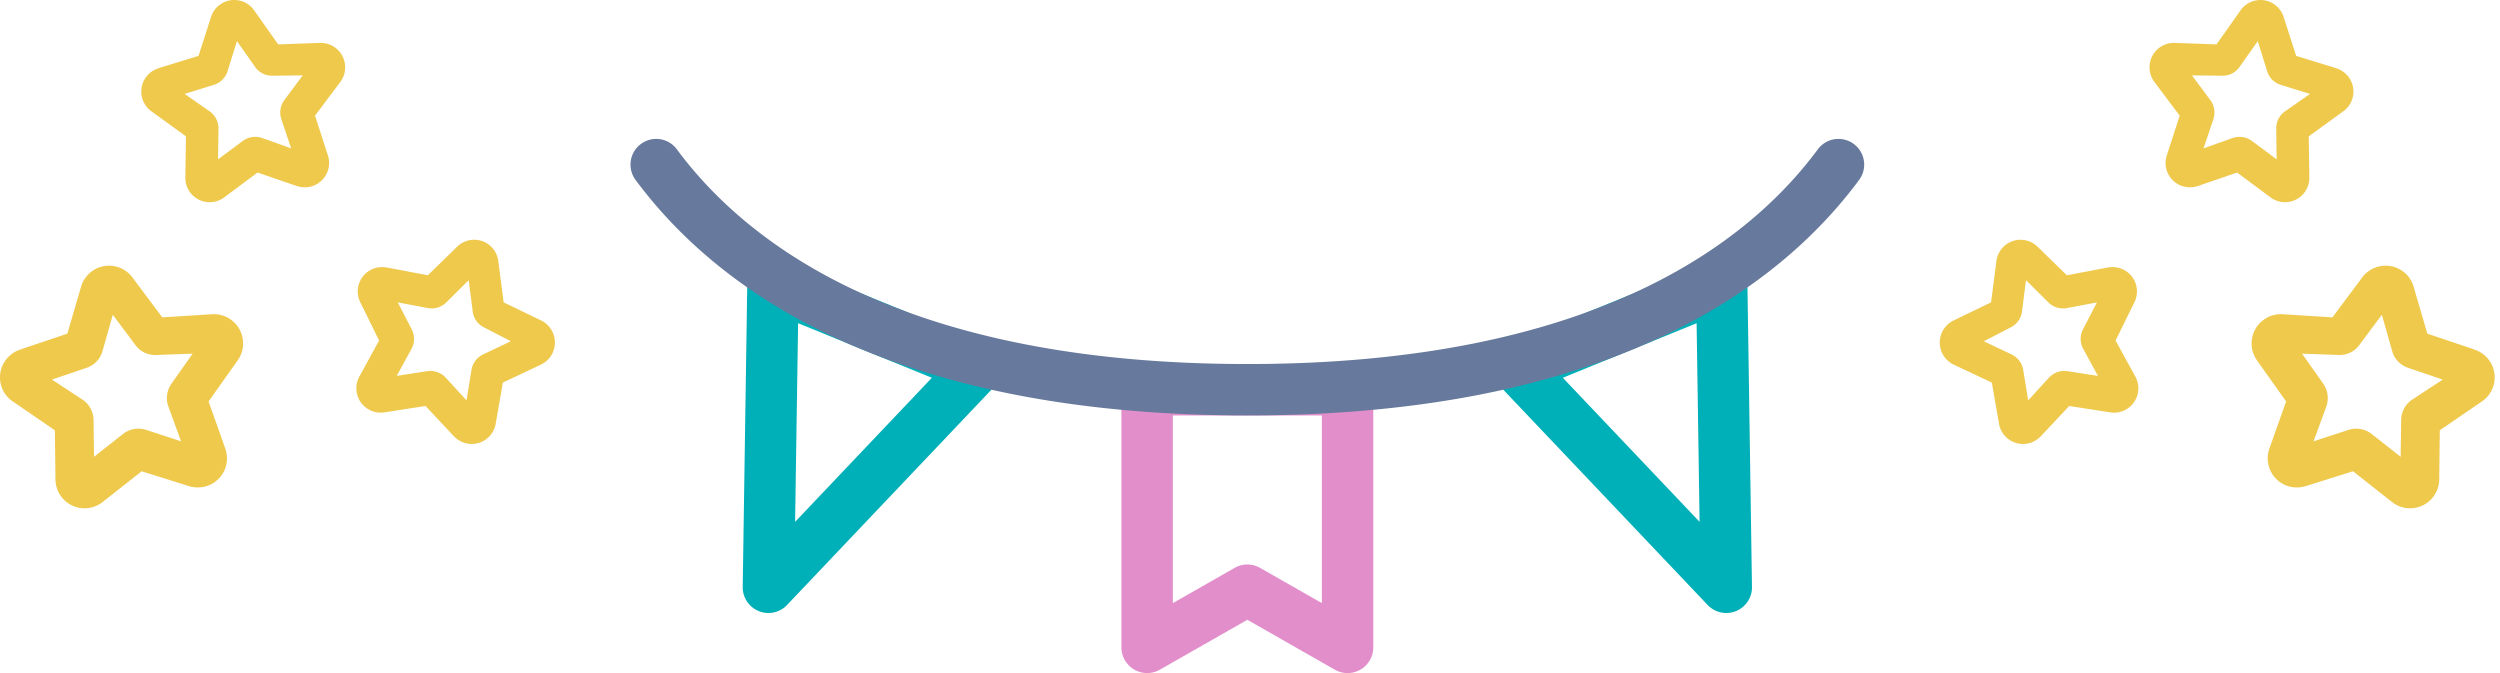
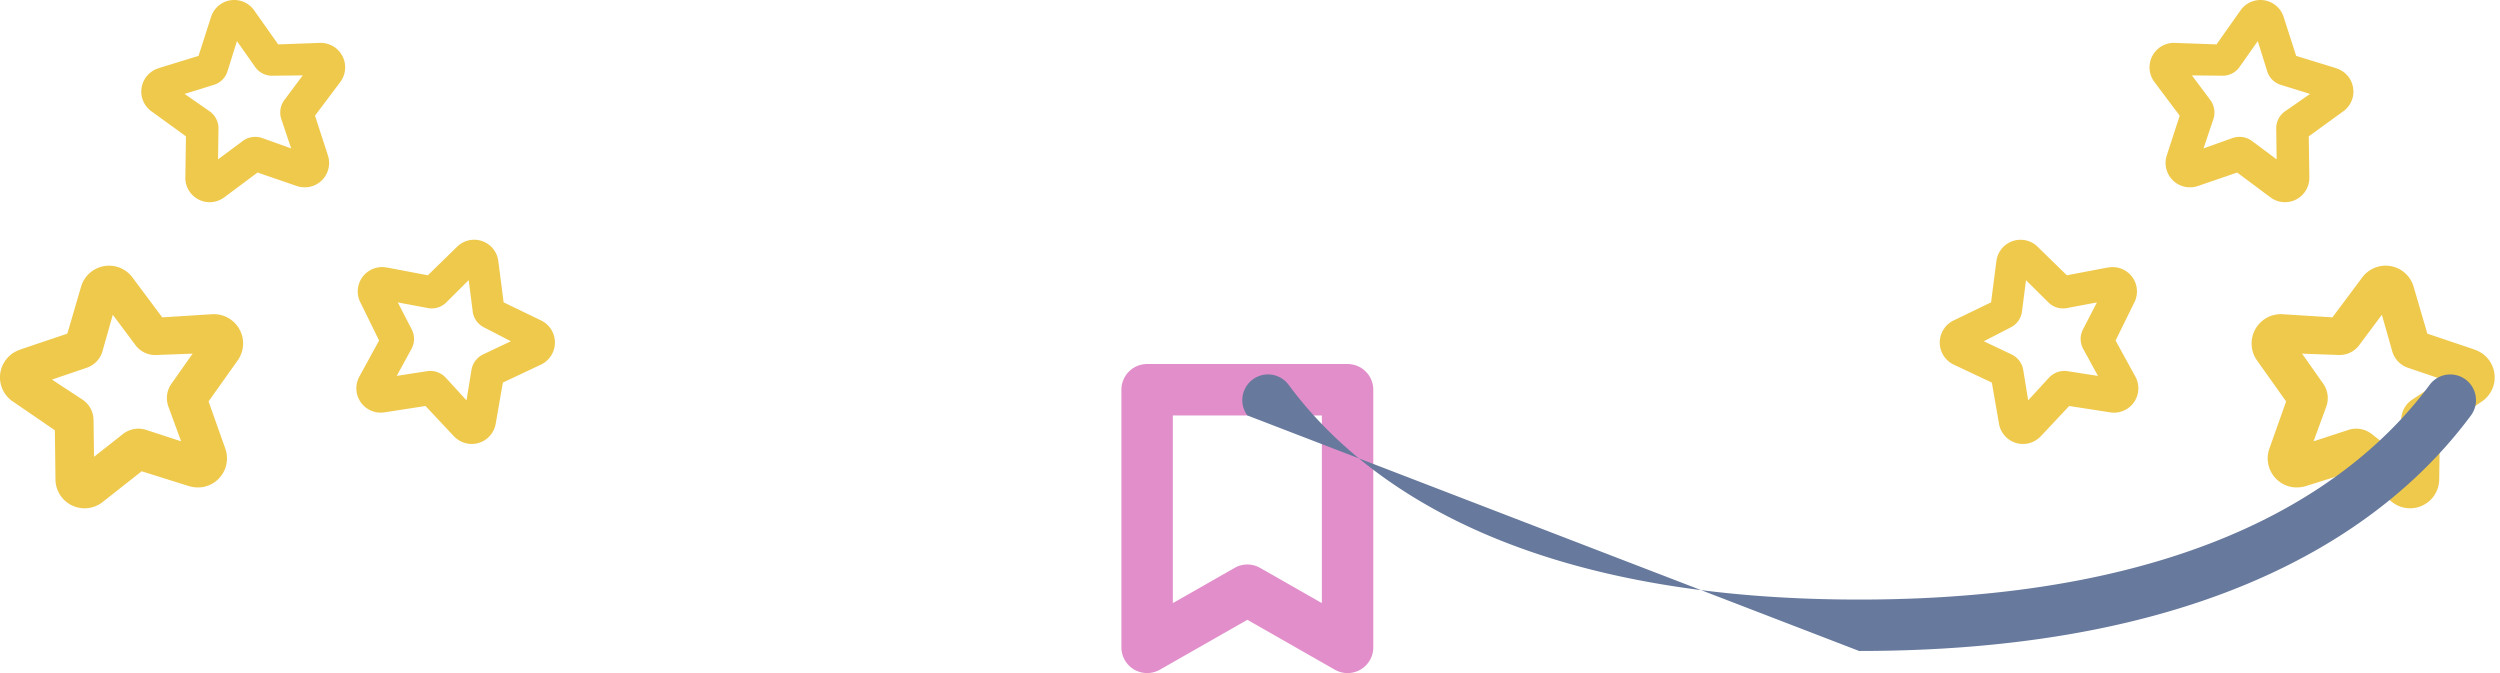
<svg xmlns="http://www.w3.org/2000/svg" width="234" height="63" viewBox="0 0 234 63">
  <g fill="none" fill-rule="evenodd">
    <path fill="#EFC94C" d="M225.785 37.402a2.321 2.321 0 0 0-1.037 1.906l-.046 3.448-2.706-2.131a2.366 2.366 0 0 0-1.025-.463 2.425 2.425 0 0 0-1.123.066l-3.298 1.079 1.186-3.236a2.346 2.346 0 0 0-.275-2.149l-1.989-2.821 3.445.127a2.303 2.303 0 0 0 1.97-1.008l2.057-2.759.94 3.312c.181.769.744 1.39 1.491 1.647l3.264 1.109-2.854 1.873zm7.305-3.521a2.719 2.719 0 0 0-1.564-1.18l.093.017-4.42-1.488-1.277-4.369a2.728 2.728 0 0 0-4.82-.889l-2.786 3.733-4.625-.293a2.743 2.743 0 0 0-2.407 4.363l2.697 3.798-1.569 4.421a2.726 2.726 0 0 0 2.08 3.588c.436.075.885.049 1.311-.078l4.44-1.393 3.664 2.887a2.726 2.726 0 0 0 4.403-2.073l.057-4.651 3.851-2.639a2.724 2.724 0 0 0 .872-3.754zM213.878 10.42a1.94 1.94 0 0 0-.824 1.615l.039 2.88-2.308-1.718a1.985 1.985 0 0 0-.867-.364 2.039 2.039 0 0 0-.937.08l-2.731.976.919-2.731c.204-.605.1-1.273-.28-1.79l-1.724-2.311 2.88.03c.658 0 1.269-.334 1.624-.887l1.658-2.352.858 2.747a1.93 1.93 0 0 0 1.284 1.343l2.752.853-2.343 1.629zm6.024-3.106a2.28 2.28 0 0 0-1.333-.951l.078.012-3.726-1.143-1.165-3.623a2.278 2.278 0 0 0-4.046-.634l-2.245 3.18-3.87-.14a2.29 2.29 0 0 0-1.913 3.699l2.338 3.112-1.212 3.73a2.28 2.28 0 0 0 1.817 2.95c.367.054.742.02 1.095-.094l3.677-1.263 3.127 2.33a2.278 2.278 0 0 0 3.632-1.83l-.056-3.888 3.158-2.29a2.278 2.278 0 0 0 .644-3.157zM194.961 30.84a1.938 1.938 0 0 0 .027 1.815l1.381 2.529-2.845-.442a2.002 2.002 0 0 0-.937.084c-.299.106-.57.28-.79.509l-1.958 2.139-.464-2.844a1.963 1.963 0 0 0-1.082-1.451l-2.606-1.238 2.561-1.321c.58-.306.964-.887 1.02-1.542l.366-2.854 2.042 2.027a1.928 1.928 0 0 0 1.763.587l2.832-.532-1.31 2.535zm3.874-5.561a2.285 2.285 0 0 0-1.623-.216l.075-.026-3.829.73-2.723-2.657a2.279 2.279 0 0 0-3.873 1.33l-.498 3.86-3.487 1.686a2.292 2.292 0 0 0 .037 4.164l3.522 1.659.672 3.863a2.279 2.279 0 0 0 2.985 1.76c.35-.125.666-.33.924-.596l2.66-2.835 3.853.598a2.278 2.278 0 0 0 2.357-3.316l-1.868-3.41 1.722-3.502a2.28 2.28 0 0 0-.906-3.092zM4.863 35.529l3.264-1.109a2.305 2.305 0 0 0 1.493-1.647l.938-3.312 2.06 2.759a2.305 2.305 0 0 0 1.967 1.009l3.446-.128-1.989 2.822a2.344 2.344 0 0 0-.276 2.148l1.186 3.236-3.297-1.078a2.426 2.426 0 0 0-1.123-.067 2.36 2.36 0 0 0-1.025.463l-2.706 2.131-.046-3.447a2.32 2.32 0 0 0-1.038-1.907l-2.854-1.873zm-3.579 2.106l3.851 2.639.057 4.652a2.726 2.726 0 0 0 4.404 2.072l3.665-2.887 4.44 1.393c.424.127.873.153 1.311.078a2.724 2.724 0 0 0 2.078-3.587l-1.568-4.422 2.696-3.798a2.74 2.74 0 0 0-2.406-4.362l-4.625.292-2.787-3.733a2.728 2.728 0 0 0-4.819.889L6.303 31.23l-4.419 1.488.092-.017a2.725 2.725 0 0 0-.692 4.934zM17.282 8.79l2.752-.853a1.928 1.928 0 0 0 1.284-1.342l.86-2.747L23.834 6.2c.354.553.965.887 1.622.887l2.881-.03-1.725 2.312a1.96 1.96 0 0 0-.278 1.789l.918 2.732-2.73-.976a2.021 2.021 0 0 0-.937-.081 1.98 1.98 0 0 0-.867.364l-2.309 1.72.04-2.881a1.936 1.936 0 0 0-.825-1.616l-2.343-1.63zm-3.037 1.68l3.16 2.29-.058 3.889a2.278 2.278 0 0 0 3.632 1.83l3.128-2.331 3.676 1.264a2.42 2.42 0 0 0 1.095.095 2.28 2.28 0 0 0 1.817-2.951l-1.21-3.73 2.337-3.112a2.29 2.29 0 0 0-1.914-3.698l-3.87.139-2.245-3.18a2.277 2.277 0 0 0-4.046.633l-1.165 3.623-3.726 1.145.078-.013a2.28 2.28 0 0 0-.689 4.108zM37.233 28.305l2.832.532a1.926 1.926 0 0 0 1.762-.587l2.043-2.027.366 2.854a1.923 1.923 0 0 0 1.02 1.542l2.56 1.321-2.605 1.238a1.96 1.96 0 0 0-1.082 1.451l-.464 2.844-1.96-2.139a1.97 1.97 0 0 0-1.726-.592l-2.844.441 1.38-2.528a1.943 1.943 0 0 0 .028-1.815l-1.31-2.535zm-3.47.065l1.72 3.502-1.866 3.411a2.279 2.279 0 0 0 2.356 3.315L39.827 38l2.66 2.835c.258.267.574.471.923.596a2.278 2.278 0 0 0 2.986-1.76l.672-3.863 3.52-1.659a2.292 2.292 0 0 0 .038-4.164L47.14 28.3l-.498-3.86a2.277 2.277 0 0 0-3.874-1.33l-2.722 2.657-3.83-.73.076.025a2.279 2.279 0 0 0-2.53 3.308z" />
-     <path fill="#00B0B8" d="M74.702 30.253l-.28 18.593 12.8-13.486-12.52-5.107zm-2.778 27.123a2.407 2.407 0 0 1-2.406-2.441l.425-28.274a2.4 2.4 0 0 1 1.079-1.97 2.39 2.39 0 0 1 2.235-.221l19.042 7.766a2.404 2.404 0 0 1 .837 3.883L73.668 56.626a2.401 2.401 0 0 1-1.744.75zM146.281 35.36l12.8 13.485-.279-18.592-12.521 5.107zm15.299 22.016a2.403 2.403 0 0 1-1.745-.75L140.368 36.12a2.407 2.407 0 0 1-.608-2.163 2.407 2.407 0 0 1 1.444-1.72l19.042-7.767a2.41 2.41 0 0 1 2.236.221 2.402 2.402 0 0 1 1.078 1.971l.425 28.273a2.407 2.407 0 0 1-2.405 2.442z" />
    <path fill="#E18ECB" d="M116.752 52.837c.41 0 .822.105 1.192.317l5.783 3.298V38.885h-13.95v17.567l5.783-3.298c.37-.212.78-.317 1.192-.317M126.132 63a2.4 2.4 0 0 1-1.192-.317l-8.188-4.67-8.188 4.67a2.408 2.408 0 0 1-3.6-2.088V36.479a2.406 2.406 0 0 1 2.407-2.406h18.762a2.406 2.406 0 0 1 2.406 2.406v24.116A2.403 2.403 0 0 1 126.133 63" />
-     <path fill="#67799C" d="M116.752 38.885c-33.843 0-49.82-11.988-57.264-22.046a2.403 2.403 0 0 1 .503-3.364 2.399 2.399 0 0 1 3.364.503c6.786 9.167 21.558 20.095 53.397 20.095s46.61-10.928 53.397-20.095a2.402 2.402 0 0 1 3.364-.503 2.403 2.403 0 0 1 .503 3.364c-7.444 10.058-23.421 22.046-57.264 22.046" />
+     <path fill="#67799C" d="M116.752 38.885a2.403 2.403 0 0 1 .503-3.364 2.399 2.399 0 0 1 3.364.503c6.786 9.167 21.558 20.095 53.397 20.095s46.61-10.928 53.397-20.095a2.402 2.402 0 0 1 3.364-.503 2.403 2.403 0 0 1 .503 3.364c-7.444 10.058-23.421 22.046-57.264 22.046" />
  </g>
</svg>